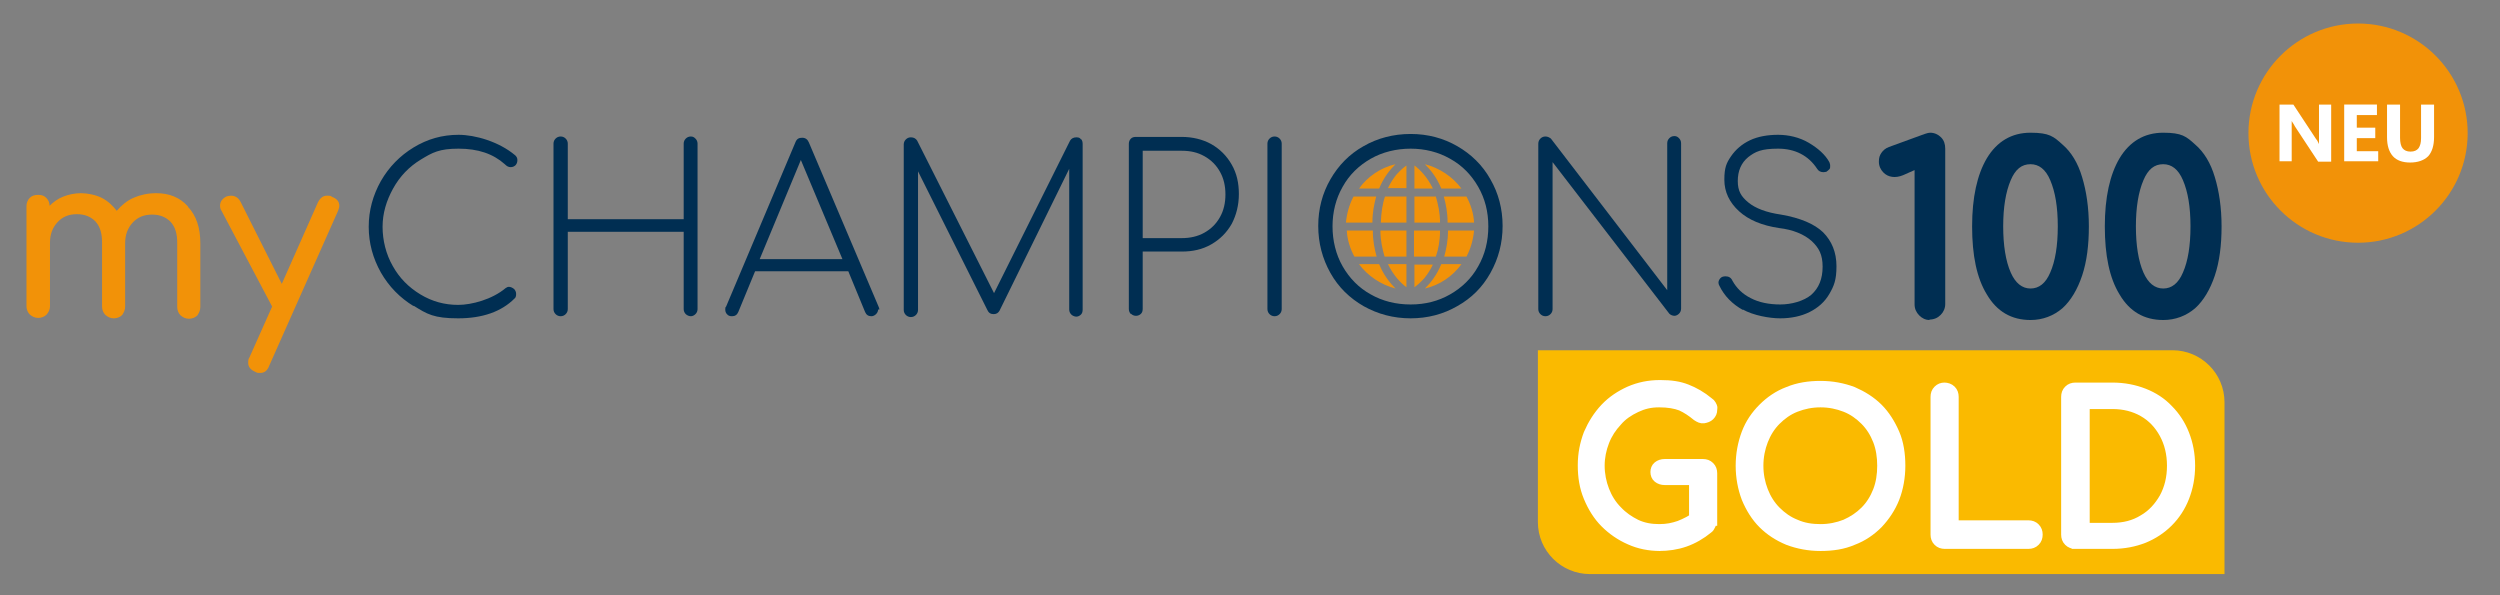
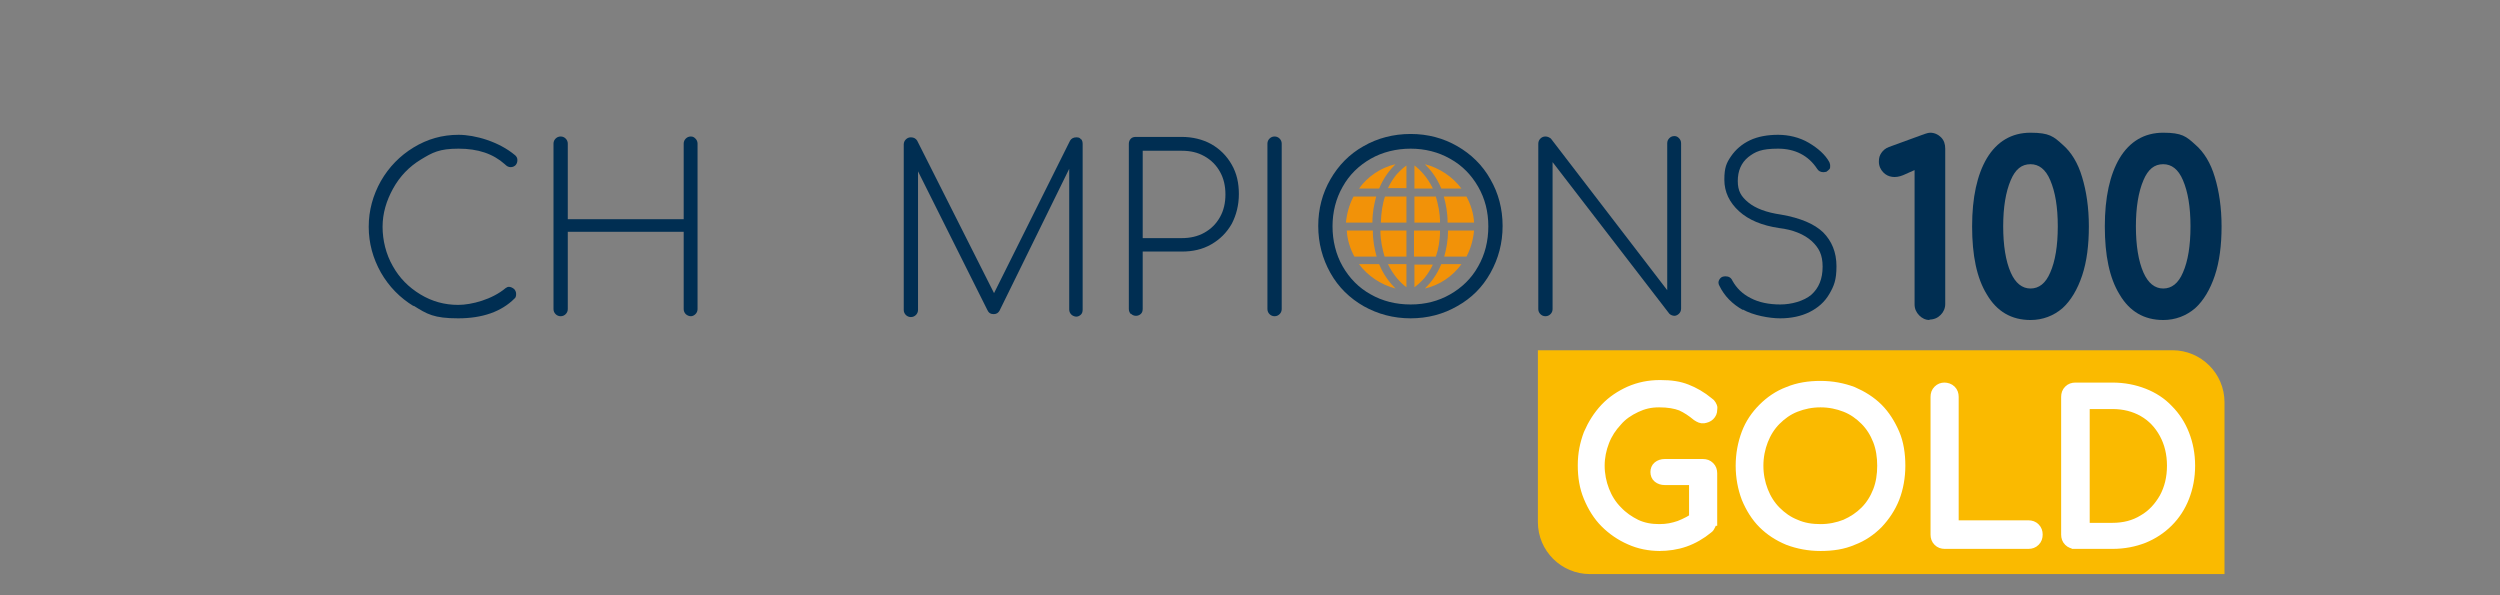
<svg xmlns="http://www.w3.org/2000/svg" id="Ebene_1" version="1.1" viewBox="0 0 595.3 141.7">
  <rect x="0" y="0" width="595.3" height="141.7" fill="#808080" stroke="none" />
  <defs>
    <style>
      .st0 {
        fill: #002e52;
      }

      .st1 {
        fill: #f29208;
      }

      .st2, .st3 {
        fill: #fff;
      }

      .st4 {
        fill: #faba00;
      }

      .st3 {
        stroke: #fff;
        stroke-miterlimit: 10;
        stroke-width: 1.8px;
      }
    </style>
  </defs>
  <path class="st4" d="M517.3,83.4h-151.1v40.9c0,6.9,5.6,12.4,12.4,12.4h151.1v-40.9c0-6.9-5.6-12.4-12.4-12.4Z" />
  <g>
    <g>
      <path class="st0" d="M98.5,72.9c-3.3-2-5.9-4.7-7.8-8-1.9-3.4-2.9-7-2.9-10.9s1-7.5,2.9-10.9c1.9-3.3,4.5-6,7.8-8,3.3-2,6.8-3,10.7-3s9.6,1.6,13.5,4.9c.3.3.5.6.5,1.1s-.1.8-.4,1.2c-.3.3-.7.5-1.2.5s-.9-.2-1.4-.7c-2.8-2.5-6.4-3.7-11-3.7s-6.2.9-9,2.6c-2.8,1.7-5,4-6.6,6.9-1.6,2.9-2.5,5.9-2.5,9.1s.8,6.5,2.4,9.3c1.6,2.9,3.8,5.1,6.6,6.8,2.8,1.7,5.8,2.5,9,2.5s8.1-1.3,11.3-4c.3-.2.5-.3.8-.3.4,0,.8.2,1.2.5.3.3.5.7.5,1.2s-.1.9-.4,1.1c-3.1,3.1-7.6,4.7-13.4,4.7s-7.4-1-10.6-3Z" />
      <path class="st0" d="M132.3,74.8c-.3-.3-.5-.7-.5-1.2v-39.4c0-.5.2-.9.5-1.2s.7-.5,1.2-.5.9.2,1.2.5c.3.3.5.7.5,1.2v18h27.6v-18c0-.5.2-.9.5-1.2.3-.3.7-.5,1.2-.5s.8.2,1.1.5c.3.3.5.7.5,1.2v39.4c0,.5-.2.9-.5,1.2-.3.3-.7.5-1.1.5s-.9-.2-1.2-.5c-.3-.3-.5-.7-.5-1.2v-18.4h-27.6v18.4c0,.5-.2.9-.5,1.2-.3.3-.7.5-1.2.5s-.9-.2-1.2-.5Z" />
-       <path class="st0" d="M209.1,73.7c0,.4-.2.8-.5,1.1-.3.3-.7.5-1.1.5-.7,0-1.2-.3-1.5-1l-4-9.7h-22.2l-4,9.7c-.3.7-.8,1-1.5,1s-.9-.2-1.2-.5c-.3-.3-.4-.7-.4-1.1s0-.5.2-.7l16.5-39.1c.3-.8.8-1.1,1.6-1.1s1.3.4,1.6,1.1l16.6,39.1c.1.2.2.5.2.7ZM180.9,61.7h19.7l-9.9-23.6-9.8,23.6Z" />
      <path class="st0" d="M257.4,33.1c.3.3.4.7.4,1.2v39.4c0,.5-.1.9-.4,1.2-.3.3-.7.5-1.1.5s-.9-.2-1.2-.5c-.3-.3-.5-.7-.5-1.2v-33.5l-16.6,33.8c-.3.5-.7.8-1.4.8s-1.2-.3-1.5-1l-16.5-33v33c0,.5-.2.9-.5,1.2-.3.3-.7.5-1.2.5s-.9-.2-1.2-.5c-.3-.3-.5-.7-.5-1.2v-39.4c0-.5.2-.9.5-1.2s.7-.5,1.2-.5c.7,0,1.2.3,1.5.8l18.3,36.3,18.1-36.3c.3-.5.8-.8,1.5-.8s.9.2,1.1.5Z" />
      <path class="st0" d="M269.3,74.8c-.3-.3-.5-.7-.5-1.2v-39.4c0-.5.2-.9.5-1.2.3-.3.7-.4,1.2-.4h10.9c2.6,0,5,.6,7,1.7,2.1,1.2,3.7,2.8,4.9,4.9,1.2,2.1,1.7,4.4,1.7,7s-.6,5-1.7,7.1c-1.2,2.1-2.8,3.7-4.9,4.9s-4.4,1.7-7,1.7h-9.3v13.6c0,.5-.1.9-.4,1.2-.3.3-.7.5-1.2.5s-.9-.2-1.2-.5ZM281.4,56.7c2,0,3.8-.4,5.4-1.3,1.6-.9,2.8-2.1,3.7-3.7.9-1.6,1.3-3.4,1.3-5.4s-.4-3.8-1.3-5.4c-.9-1.6-2.1-2.8-3.7-3.7-1.6-.9-3.3-1.3-5.4-1.3h-9.3v20.8h9.3Z" />
      <path class="st0" d="M302.3,74.8c-.3-.3-.5-.7-.5-1.2v-39.4c0-.5.2-.9.5-1.2s.7-.5,1.2-.5.9.2,1.2.5c.3.3.5.7.5,1.2v39.4c0,.5-.2.9-.5,1.2s-.7.5-1.2.5-.9-.2-1.2-.5Z" />
      <path class="st0" d="M366.8,74.8c-.3-.3-.5-.7-.5-1.2v-39.4c0-.5.2-.9.5-1.2.3-.3.7-.5,1.2-.5s.9.2,1.3.5l27.7,36.1v-35c0-.5.2-.9.5-1.2.3-.3.7-.5,1.2-.5s.8.2,1.1.5c.3.3.5.7.5,1.2v39.4c0,.5-.2.9-.5,1.2-.3.3-.7.5-1.1.5s-.9-.2-1.2-.5l-27.8-36.1v35c0,.5-.2.9-.5,1.2-.3.3-.7.5-1.2.5s-.9-.2-1.2-.5Z" />
      <path class="st0" d="M415,73.8c-2.5-1.4-4.4-3.3-5.6-5.8-.1-.2-.2-.4-.2-.7,0-.4.2-.8.5-1.1.3-.3.7-.4,1.2-.4.7,0,1.3.3,1.6,1,1,1.8,2.4,3.2,4.4,4.2,1.9,1,4.3,1.5,7,1.5s5.6-.8,7.4-2.3c1.8-1.6,2.7-3.8,2.7-6.7s-.9-4.5-2.6-6.1c-1.8-1.6-4.4-2.7-7.8-3.1-4-.6-7.2-1.9-9.5-4-2.3-2.1-3.5-4.6-3.5-7.5s.5-4,1.6-5.6c1.1-1.6,2.6-2.9,4.5-3.8,1.9-.9,4.2-1.3,6.7-1.3s5.1.6,7.3,1.9c2.2,1.3,3.9,2.8,4.9,4.6.1.3.2.5.2.9s0,.6-.2.8c-.2.2-.4.4-.7.6-.1,0-.4.1-.7.1-.7,0-1.2-.3-1.5-.8-2.1-3.2-5.3-4.8-9.3-4.8s-5.4.7-7.1,2c-1.7,1.4-2.5,3.3-2.5,5.7s.8,3.7,2.5,5.1c1.7,1.4,4.3,2.4,7.8,2.9,4.6.8,7.9,2.2,10,4.2,2.1,2.1,3.2,4.8,3.2,8.1s-.6,4.7-1.7,6.6c-1.1,1.9-2.7,3.3-4.7,4.3-2,1-4.4,1.5-7,1.5s-6.4-.7-8.9-2.1Z" />
      <path class="st0" d="M459.5,76.2c-1,0-1.8-.4-2.5-1.1-.7-.7-1.1-1.6-1.1-2.6v-32l-2.7,1.2c-1.9.8-3.6.5-4.7-.6-.7-.7-1.1-1.6-1.1-2.6s.2-1.5.6-2.1c.4-.6,1-1.1,1.8-1.4l8.5-3.1c.6-.2,1-.3,1.3-.3,1,0,1.9.4,2.6,1.1.7.7,1,1.6,1,2.7v37c0,1-.4,1.9-1.1,2.6-.7.7-1.6,1.1-2.7,1.1Z" />
      <path class="st0" d="M483.5,76.2c-4.5,0-8-2-10.4-6.1h0c-2.4-3.9-3.5-9.3-3.5-16.2s1.2-12.3,3.5-16.2c2.4-4,5.9-6.1,10.4-6.1s5.5.9,7.6,2.8c2.1,1.8,3.7,4.4,4.7,7.8,1,3.3,1.6,7.2,1.6,11.7s-.5,8.4-1.6,11.7c-1.1,3.3-2.7,6-4.7,7.8-2.1,1.8-4.7,2.8-7.6,2.8ZM483.5,39.1c-2.1,0-3.6,1.2-4.7,3.8-1.2,2.8-1.8,6.5-1.8,11s.6,8.3,1.8,11c1.1,2.5,2.7,3.8,4.7,3.8s3.6-1.2,4.7-3.8h0c1.2-2.7,1.8-6.4,1.8-11s-.6-8.2-1.8-11c-1.1-2.6-2.7-3.8-4.7-3.8Z" />
      <path class="st0" d="M515.1,76.2c-4.5,0-8-2-10.4-6.1h0c-2.4-3.9-3.5-9.3-3.5-16.2s1.2-12.3,3.5-16.2c2.4-4,5.9-6.1,10.4-6.1s5.5.9,7.6,2.8c2.1,1.8,3.7,4.4,4.7,7.8,1,3.3,1.6,7.2,1.6,11.7s-.5,8.4-1.6,11.7c-1.1,3.3-2.7,6-4.7,7.8-2.1,1.8-4.7,2.8-7.6,2.8ZM515.1,39.1c-2.1,0-3.6,1.2-4.7,3.8-1.2,2.8-1.8,6.5-1.8,11s.6,8.3,1.8,11c1.1,2.5,2.7,3.8,4.7,3.8s3.6-1.2,4.7-3.8h0c1.2-2.7,1.8-6.4,1.8-11s-.6-8.2-1.8-11c-1.1-2.6-2.7-3.8-4.7-3.8Z" />
    </g>
    <path class="st1" d="M339.3,68.7c3.5-.8,6.6-2.9,8.7-5.8h-4.8c-1.1,2.7-2.6,4.5-3.9,5.8h0ZM332.3,68.7c-1.3-1.3-2.8-3.1-3.9-5.8h-4.8c2.1,2.8,5.2,4.9,8.7,5.8h0ZM336.8,68.4c.7-.5,1.5-1.2,2.4-2.2h0c.7-.9,1.4-1.9,2-3.2h-4.4v5.5h0ZM334.9,68.4v-5.5h-4.4c1.4,2.9,3.2,4.6,4.4,5.5h0ZM349.2,61.1c1-1.9,1.6-4,1.8-6.2h-6.2c0,2.4-.4,4.4-.9,6.2h5.4ZM341.9,61.1c.6-1.7,1-3.8,1-6.2h-6.2v6.2h5.1ZM334.9,61.1v-6.2h-6.2c0,2.4.5,4.5,1,6.2h5.1ZM327.8,61.1c-.5-1.8-.9-3.8-.9-6.2h-6.2c.1,2.2.8,4.3,1.8,6.2h5.4ZM351,53c-.1-2.2-.8-4.3-1.8-6.2h-5.4c.5,1.8.9,3.8.9,6.2h6.2ZM342.9,53c0-2.4-.5-4.5-1-6.2h-5.1v6.2h6.2ZM334.9,53v-6.2h-5.1c-.6,1.7-.9,3.8-1,6.2h6.2ZM326.8,53c0-2.4.4-4.4.9-6.2h-5.4c-1,1.9-1.6,4-1.8,6.2h6.2ZM348,44.9c-2.1-2.8-5.2-4.9-8.7-5.8h0c1.3,1.3,2.8,3.1,3.9,5.8h4.8ZM341.2,44.9c-1.4-2.9-3.2-4.6-4.4-5.5h0v5.5h4.4ZM334.9,44.9v-5.5c-.7.5-1.5,1.2-2.4,2.2h0c-.7.9-1.4,1.9-2,3.2h4.4ZM328.4,44.9c1.1-2.7,2.6-4.5,3.9-5.8h0c-3.5.8-6.6,2.9-8.7,5.8h4.8Z" />
    <g>
-       <path class="st1" d="M44.8,49.3c1.9,2,2.9,4.9,2.9,8.5v15.3c0,.8-.3,1.4-.7,2-.5.5-1.2.8-2,.8s-1.4-.3-2-.8c-.5-.5-.8-1.2-.8-2v-15.3c0-2.2-.5-3.8-1.6-5-1.1-1.1-2.5-1.7-4.4-1.7s-3.4.6-4.6,1.9c-1.2,1.3-1.8,2.9-1.8,4.9v15.1c0,.8-.3,1.4-.7,2-.5.5-1.2.8-2,.8s-1.4-.3-2-.8c-.5-.5-.8-1.2-.8-2v-15.3c0-2.2-.5-3.8-1.6-5-1.1-1.1-2.5-1.7-4.4-1.7s-3.4.6-4.6,1.9c-1.2,1.3-1.8,2.9-1.8,4.9v15.1c0,.8-.3,1.4-.8,2-.5.5-1.2.8-2,.8s-1.4-.3-2-.8c-.5-.5-.8-1.2-.8-2v-23.8c0-.8.3-1.5.8-2,.5-.5,1.2-.7,2-.7s1.4.2,1.9.7c.5.5.8,1.1.8,1.9.9-.9,2-1.7,3.3-2.2,1.3-.5,2.7-.8,4.2-.8s3.5.4,4.9,1.1c1.4.7,2.6,1.8,3.6,3.1,1.1-1.3,2.4-2.4,4-3.1,1.6-.7,3.4-1.1,5.4-1.1,3.1,0,5.6,1,7.5,3.1Z" />
-       <path class="st1" d="M80.8,48.9c0,.4-.1.8-.3,1.3l-16.4,36.9c-.4,1.1-1.1,1.7-2.1,1.7s-.8-.1-1.3-.3c-1.1-.5-1.6-1.2-1.6-2.1s.1-.9.3-1.3l5.4-12.1-12.1-22.9c-.2-.3-.3-.7-.3-1.1s.1-.9.4-1.3c.3-.4.7-.7,1.1-.9.3-.1.7-.2,1.1-.2,1,0,1.8.5,2.3,1.5l9.8,19.5,8.6-19.4c.5-1,1.2-1.6,2.1-1.6s.9,0,1.3.3c1.1.4,1.7,1.1,1.7,2.1Z" />
-     </g>
+       </g>
    <path class="st0" d="M324.7,72.9c-3.3-1.9-6-4.5-7.9-7.9s-2.9-7.1-2.9-11.2,1-7.8,2.9-11.1c1.9-3.3,4.5-6,7.9-7.9,3.3-1.9,7.1-2.9,11.2-2.9s7.8,1,11.1,2.9c3.3,1.9,6,4.5,7.9,7.9,1.9,3.3,2.9,7,2.9,11.1s-1,7.8-2.9,11.2-4.5,6-7.9,7.9c-3.3,1.9-7,2.9-11.1,2.9s-7.8-1-11.2-2.9ZM345.3,70.1c2.8-1.6,5.1-3.8,6.7-6.7,1.6-2.8,2.4-6,2.4-9.5s-.8-6.6-2.4-9.4c-1.6-2.8-3.8-5.1-6.7-6.7-2.8-1.6-6-2.4-9.4-2.4s-6.7.8-9.5,2.4c-2.8,1.6-5.1,3.8-6.7,6.7-1.6,2.8-2.4,6-2.4,9.4s.8,6.7,2.4,9.5c1.6,2.8,3.8,5.1,6.7,6.7,2.8,1.6,6,2.4,9.5,2.4s6.6-.8,9.4-2.4Z" />
  </g>
  <g>
    <path class="st3" d="M395.3,130.3c-2.6,0-5.1-.5-7.3-1.5-2.3-1-4.3-2.4-6-4.1s-3-3.8-4-6.2c-1-2.4-1.4-4.9-1.4-7.7s.5-5.2,1.4-7.6c1-2.3,2.3-4.4,4-6.2s3.7-3.1,5.9-4.1c2.3-1,4.7-1.5,7.4-1.5s4.6.3,6.4,1,3.6,1.7,5.4,3.2c.3.2.5.4.6.6.1.2.2.4.3.6s0,.5,0,.8c0,.6-.2,1.1-.7,1.6-.4.4-1,.6-1.6.7s-1.2-.2-1.8-.6c-1.2-1-2.4-1.8-3.7-2.4-1.3-.5-3-.8-5.1-.8s-3.7.4-5.4,1.2c-1.7.8-3.2,1.8-4.4,3.2-1.3,1.4-2.3,2.9-3,4.7s-1.1,3.7-1.1,5.7.4,4,1.1,5.8,1.7,3.4,3,4.7c1.3,1.4,2.8,2.4,4.4,3.2,1.7.8,3.5,1.1,5.4,1.1s3.2-.3,4.7-.8c1.5-.6,2.9-1.3,4.2-2.3.6-.4,1.2-.6,1.7-.6s1,.3,1.4.7.6,1,.6,1.7,0,.6-.2.9c-.1.3-.3.6-.6.8-1.7,1.4-3.6,2.5-5.6,3.2-2,.7-4.1,1-6.3,1ZM407.9,124.3l-4.8-1v-8.7h-6.7c-.7,0-1.3-.2-1.8-.6-.5-.4-.7-1-.7-1.6s.2-1.2.7-1.6c.5-.4,1.1-.6,1.8-.6h9.1c.7,0,1.3.2,1.8.7.5.5.7,1.1.7,1.8v11.6Z" />
    <path class="st3" d="M433.5,130.3c-2.8,0-5.4-.5-7.8-1.4-2.4-1-4.4-2.3-6.1-4-1.7-1.7-3-3.8-4-6.2-.9-2.4-1.4-5-1.4-7.8s.5-5.4,1.4-7.8c.9-2.4,2.3-4.4,4-6.1,1.7-1.7,3.7-3.1,6.1-4,2.4-1,5-1.4,7.8-1.4s5.4.5,7.8,1.4c2.3,1,4.4,2.3,6.1,4,1.7,1.7,3,3.8,4,6.1s1.4,5,1.4,7.8-.5,5.5-1.4,7.8-2.3,4.4-4,6.2c-1.7,1.7-3.7,3.1-6.1,4-2.3,1-4.9,1.4-7.8,1.4ZM433.5,125.7c2.1,0,4-.4,5.8-1.1,1.8-.8,3.3-1.8,4.6-3.1,1.3-1.3,2.3-2.9,3-4.7.7-1.8,1-3.8,1-5.9s-.3-4.1-1-5.9c-.7-1.8-1.7-3.4-3-4.7-1.3-1.3-2.8-2.4-4.6-3.1s-3.7-1.1-5.8-1.1-4,.4-5.8,1.1c-1.8.7-3.3,1.8-4.6,3.1-1.3,1.3-2.3,2.9-3,4.7s-1.1,3.8-1.1,5.9.4,4.1,1.1,5.9c.7,1.8,1.7,3.4,3,4.7s2.8,2.4,4.6,3.1c1.8.8,3.7,1.1,5.8,1.1Z" />
    <path class="st3" d="M463.1,129.8c-.7,0-1.3-.2-1.8-.7-.5-.5-.7-1.1-.7-1.8v-32.8c0-.7.2-1.3.7-1.8s1.1-.7,1.7-.7,1.3.2,1.8.7c.5.5.7,1.1.7,1.8v30.3h17.5c.7,0,1.3.2,1.8.7s.7,1.1.7,1.8-.2,1.3-.7,1.8-1.1.7-1.8.7h-20.1Z" />
    <path class="st3" d="M494.2,129.8c-.7,0-1.3-.2-1.8-.7-.5-.5-.7-1.1-.7-1.8v-32.8c0-.7.2-1.3.7-1.8.5-.5,1.1-.7,1.8-.7h8.8c2.8,0,5.3.5,7.6,1.4,2.3.9,4.3,2.2,5.9,3.9,1.7,1.7,3,3.7,3.9,6,.9,2.3,1.4,4.8,1.4,7.6s-.5,5.3-1.4,7.6c-.9,2.3-2.2,4.3-3.9,6-1.7,1.7-3.7,3-5.9,3.9-2.3.9-4.8,1.4-7.6,1.4h-8.8ZM496.7,125.4h6.3c2.7,0,5.1-.6,7.2-1.9,2.1-1.2,3.7-3,4.9-5.1,1.2-2.2,1.8-4.7,1.8-7.5s-.6-5.3-1.8-7.5c-1.2-2.2-2.8-3.9-4.9-5.1-2.1-1.2-4.5-1.8-7.2-1.8h-6.3v28.9Z" />
  </g>
-   <path class="st1" d="M587.6,31.7c0,14.4-11.7,26.1-26.1,26.1s-26.1-11.7-26.1-26.1,11.7-26.1,26.1-26.1,26.1,11.7,26.1,26.1" />
-   <path class="st2" d="M579.5,24.9h-3v8c0,1.1-.2,1.8-.6,2.4-.4.5-1,.8-1.9.8s-1.5-.3-1.9-.8c-.4-.5-.6-1.4-.6-2.5v-7.9h-3.1v7.8c0,2,.5,3.5,1.4,4.5.9,1,2.3,1.5,4.1,1.5s3.3-.5,4.3-1.5c.9-1,1.4-2.5,1.4-4.6v-7.7ZM566.3,36h-5.1v-3.1h4.4v-2.5h-4.4v-3h4.8v-2.5h-7.8v13.5h8.1v-2.5ZM555.1,24.9h-2.9v7.5c0,.5,0,.8,0,1.2,0,.3,0,.5,0,.7h0c-.1-.2-.2-.4-.3-.6-.1-.2-.2-.4-.4-.6l-5.4-8.2h-3.3v13.5h2.9v-7.4c0-.5,0-.9,0-1.3,0-.4,0-.7,0-.9h0c0,.1.2.3.3.5.1.2.3.4.4.7l5.6,8.5h3.1v-13.5Z" />
</svg>